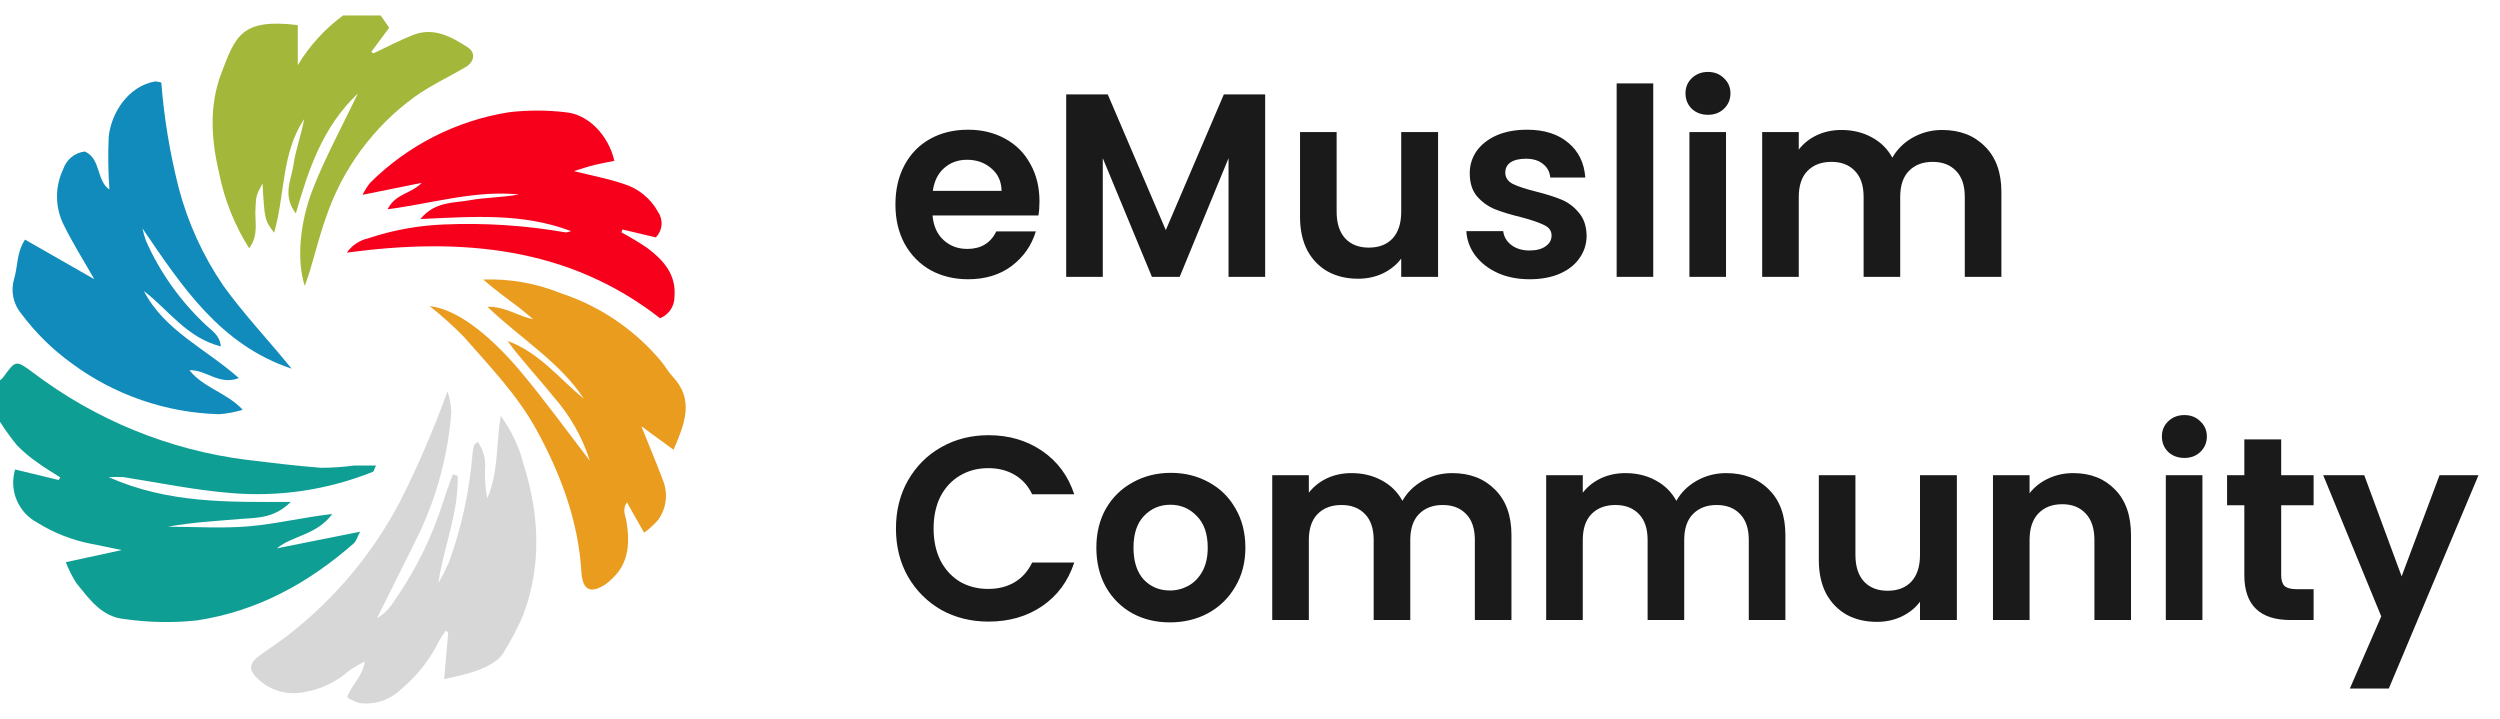
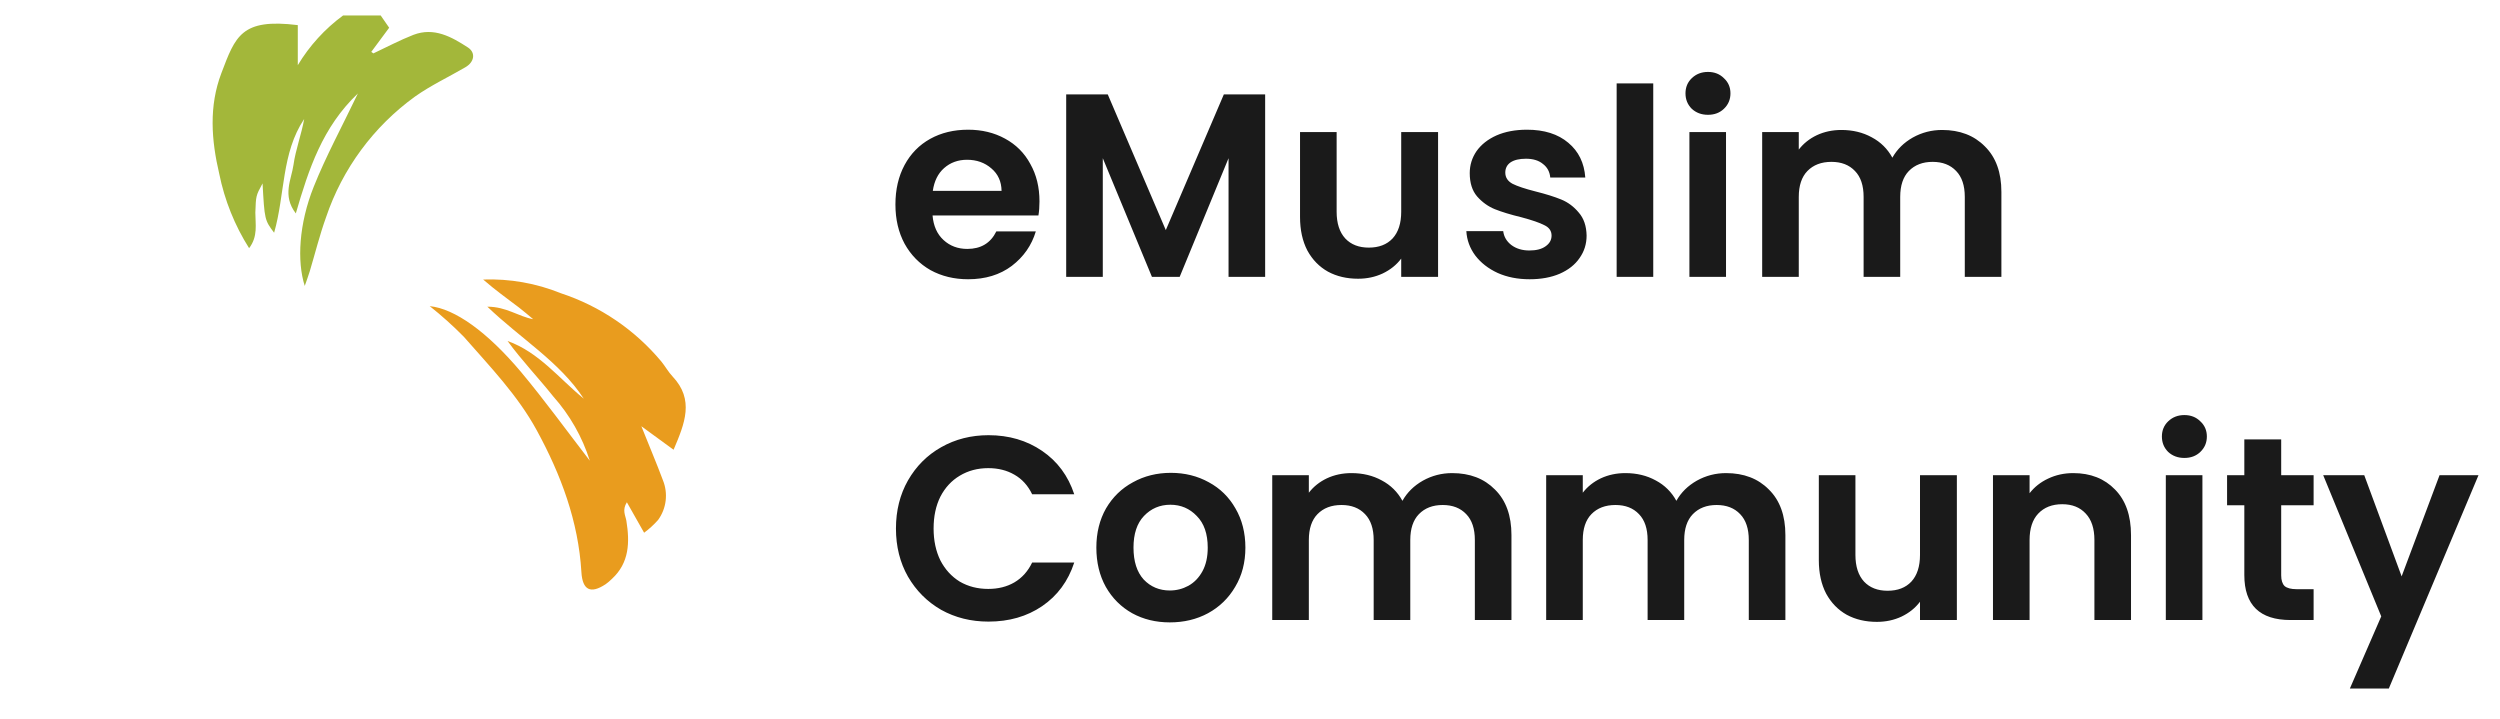
<svg xmlns="http://www.w3.org/2000/svg" width="153" height="44" viewBox="0 0 153 44" fill="none">
-   <path d="M0 23.275C0.066 23.224 0.127 23.167 0.184 23.106C0.969 22.02 0.969 22.025 2.04 22.815C5.858 25.709 10.37 27.548 15.123 28.145C16.635 28.329 18.152 28.514 19.669 28.63C20.345 28.626 21.02 28.579 21.689 28.489C22.101 28.489 22.518 28.489 23.012 28.489C22.916 28.683 22.891 28.848 22.814 28.877C20.048 29.987 17.06 30.43 14.091 30.171C11.906 29.992 9.73 29.541 7.569 29.202C7.262 29.186 6.955 29.186 6.648 29.202C10.331 30.825 13.965 30.723 17.794 30.718C16.824 31.688 15.812 31.688 14.828 31.751C13.311 31.881 11.79 31.959 10.273 32.235C11.945 32.235 13.626 32.352 15.279 32.206C16.931 32.061 18.496 31.668 20.337 31.455C19.368 32.763 17.944 32.749 16.945 33.558L22.038 32.541C21.859 32.88 21.801 33.127 21.646 33.258C18.879 35.681 15.783 37.396 12.066 37.968C10.595 38.127 9.111 38.1 7.647 37.89C6.227 37.769 5.466 36.664 4.666 35.676C4.412 35.274 4.198 34.849 4.027 34.406L7.448 33.665C6.668 33.505 6.14 33.389 5.607 33.287C4.433 33.063 3.311 32.624 2.297 31.993C1.724 31.694 1.274 31.205 1.023 30.61C0.773 30.014 0.738 29.35 0.926 28.732L3.591 29.376L3.688 29.216C3.232 28.921 2.757 28.649 2.321 28.325C1.865 28.014 1.44 27.66 1.052 27.268C0.673 26.804 0.322 26.319 0 25.815L0 23.275Z" fill="#0F9E94" />
  <path d="M23.298 0.946L23.817 1.697L22.722 3.175L22.852 3.267C23.667 2.885 24.466 2.458 25.3 2.133C26.564 1.649 27.635 2.255 28.643 2.909C29.128 3.233 29.031 3.8 28.474 4.12C27.451 4.716 26.366 5.225 25.401 5.908C22.858 7.747 20.952 10.334 19.95 13.308C19.562 14.388 19.286 15.508 18.956 16.608C18.874 16.884 18.767 17.155 18.651 17.499C18.167 15.992 18.293 13.695 19.199 11.432C19.95 9.552 20.924 7.764 21.903 5.719C19.732 7.788 18.898 10.337 18.104 13.061C17.256 11.951 17.837 10.987 17.963 10.081C18.089 9.174 18.448 8.225 18.617 7.28C17.217 9.373 17.45 11.902 16.776 14.243C16.199 13.477 16.19 13.448 16.069 11.224C15.647 11.995 15.666 11.995 15.627 13.012C15.627 13.725 15.797 14.466 15.245 15.188C14.364 13.795 13.745 12.253 13.418 10.638C12.933 8.573 12.778 6.5 13.549 4.474C14.411 2.211 14.765 1.111 18.225 1.537V3.989C18.938 2.802 19.88 1.767 20.997 0.946L23.298 0.946Z" fill="#A3B73A" />
-   <path d="M17.847 22.563C13.481 21.105 11.145 17.543 8.722 13.981C8.773 14.242 8.845 14.498 8.936 14.747C9.805 16.699 11.06 18.456 12.623 19.913C12.962 20.242 13.452 20.504 13.515 21.201C11.421 20.668 10.312 18.963 8.805 17.809C10.06 20.232 12.56 21.318 14.62 23.14C13.389 23.6 12.643 22.621 11.591 22.655C12.458 23.745 13.854 24.012 14.857 25.078C14.384 25.223 13.897 25.314 13.403 25.349C10.151 25.259 7.006 24.173 4.39 22.238C3.215 21.389 2.176 20.367 1.308 19.205C1.061 18.913 0.892 18.563 0.815 18.188C0.738 17.813 0.756 17.424 0.867 17.058C1.095 16.302 1.008 15.454 1.531 14.665L5.771 17.087C5.04 15.803 4.39 14.786 3.867 13.695C3.618 13.174 3.489 12.604 3.489 12.026C3.489 11.448 3.618 10.878 3.867 10.357C3.961 10.068 4.136 9.811 4.371 9.619C4.607 9.426 4.893 9.306 5.195 9.271C6.193 9.727 5.892 11.074 6.697 11.597C6.619 10.525 6.605 9.449 6.653 8.375C6.799 6.921 7.84 5.274 9.493 4.983C9.621 4.991 9.748 5.014 9.871 5.051C10.041 7.22 10.396 9.371 10.932 11.481C11.493 13.629 12.421 15.663 13.675 17.494C14.939 19.253 16.476 20.867 17.847 22.563Z" fill="#108BBB" />
-   <path d="M28.013 29.124C28.071 31.382 27.155 33.456 26.826 35.69C27.06 35.285 27.274 34.867 27.465 34.44C28.249 32.283 28.738 30.031 28.919 27.743C28.937 27.579 28.97 27.417 29.016 27.259C29.016 27.191 29.133 27.142 29.239 27.041C29.596 27.542 29.753 28.159 29.68 28.77C29.667 29.352 29.713 29.933 29.816 30.505C30.494 28.984 30.354 27.312 30.644 25.446C31.293 26.334 31.767 27.337 32.04 28.402C33.009 31.494 33.169 34.59 32.011 37.667C31.671 38.446 31.276 39.199 30.828 39.92C30.721 40.111 30.574 40.276 30.397 40.405C29.486 41.088 28.42 41.287 27.184 41.563L27.432 38.685L27.267 38.607C27.12 38.815 26.985 39.03 26.86 39.252C26.304 40.367 25.526 41.357 24.573 42.159C24.239 42.491 23.833 42.742 23.387 42.893C22.941 43.043 22.466 43.089 22 43.027C21.734 42.947 21.481 42.829 21.248 42.678C21.5 41.902 22.179 41.452 22.324 40.492C21.985 40.651 21.661 40.839 21.355 41.054C20.588 41.735 19.644 42.185 18.632 42.353C18.136 42.461 17.621 42.447 17.132 42.312C16.643 42.178 16.193 41.928 15.821 41.583C15.196 41.016 15.22 40.613 15.879 40.129C16.456 39.693 17.072 39.31 17.638 38.864C20.479 36.663 22.812 33.877 24.481 30.694C25.585 28.505 26.556 26.251 27.388 23.944C27.523 24.358 27.601 24.788 27.621 25.223C27.426 27.774 26.769 30.268 25.682 32.584C24.849 34.295 23.986 35.976 23.07 37.842C23.483 37.593 23.83 37.249 24.083 36.839C25.416 34.952 26.446 32.869 27.136 30.665C27.311 30.113 27.519 29.57 27.713 29.022L28.013 29.124Z" fill="#D7D7D7" />
-   <path d="M25.726 13.405C26.632 12.309 27.776 12.435 28.74 12.256C29.704 12.077 30.756 12.091 31.754 11.902C29.089 11.631 26.521 12.435 23.72 12.809C24.204 11.839 25.149 11.873 25.813 11.19L22.189 11.922C22.315 11.665 22.468 11.421 22.644 11.195C24.955 8.894 27.932 7.379 31.153 6.868C32.298 6.734 33.454 6.734 34.599 6.868C35.994 6.984 37.239 8.268 37.598 9.843C37.196 9.925 36.789 9.998 36.387 10.095C35.984 10.192 35.616 10.323 35.117 10.473C36.236 10.749 37.22 10.933 38.16 11.253C39.069 11.529 39.831 12.152 40.282 12.988C40.44 13.222 40.512 13.504 40.485 13.784C40.459 14.065 40.336 14.328 40.137 14.529L38.092 14.044L38.034 14.224C38.586 14.517 39.121 14.841 39.638 15.193C40.607 15.929 41.402 16.802 41.276 18.183C41.276 18.462 41.192 18.735 41.034 18.965C40.877 19.196 40.654 19.374 40.394 19.476C34.807 15.115 28.28 14.514 21.229 15.459C21.533 15.019 21.992 14.71 22.513 14.592C24.006 14.09 25.562 13.803 27.136 13.739C29.643 13.629 32.155 13.791 34.628 14.224C34.7 14.224 34.788 14.19 34.952 14.146C31.982 13.017 28.948 13.259 25.726 13.405Z" fill="#F7001C" />
  <path d="M26.298 18.735C27.824 18.89 29.801 20.29 31.88 22.757C33.334 24.497 34.676 26.352 36.096 28.194C35.635 26.739 34.872 25.398 33.857 24.259C32.946 23.116 31.919 22.045 31.061 20.867C32.999 21.565 34.216 23.169 35.728 24.4C34.245 22.137 31.895 20.751 29.826 18.769C30.998 18.769 31.71 19.365 32.631 19.535C32.345 19.297 32.059 19.05 31.764 18.822C31.391 18.536 31.013 18.265 30.645 17.979C30.276 17.693 30.015 17.494 29.569 17.107C31.195 17.049 32.815 17.334 34.322 17.945C36.722 18.735 38.853 20.182 40.472 22.122C40.714 22.418 40.898 22.762 41.16 23.038C42.502 24.463 41.916 25.902 41.223 27.525L39.251 26.086C39.735 27.307 40.181 28.339 40.573 29.396C40.733 29.791 40.789 30.221 40.738 30.645C40.686 31.069 40.528 31.473 40.278 31.818C40.02 32.109 39.733 32.373 39.42 32.603L38.364 30.738C38.063 31.222 38.276 31.532 38.335 31.877C38.543 33.175 38.524 34.435 37.453 35.424C37.333 35.544 37.203 35.654 37.065 35.753C36.144 36.364 35.65 36.118 35.582 35.017C35.398 31.906 34.332 29.052 32.854 26.343C31.677 24.181 29.985 22.437 28.391 20.615C27.733 19.945 27.034 19.318 26.298 18.735Z" fill="#E99C1E" />
  <path d="M63.616 12.322C63.616 12.642 63.595 12.93 63.552 13.186H57.072C57.126 13.826 57.35 14.328 57.744 14.69C58.139 15.053 58.624 15.234 59.2 15.234C60.032 15.234 60.624 14.877 60.976 14.162H63.392C63.136 15.016 62.646 15.72 61.92 16.274C61.195 16.818 60.304 17.09 59.248 17.09C58.395 17.09 57.627 16.904 56.944 16.53C56.272 16.146 55.744 15.608 55.36 14.914C54.987 14.221 54.8 13.421 54.8 12.514C54.8 11.597 54.987 10.792 55.36 10.098C55.734 9.405 56.256 8.872 56.928 8.498C57.6 8.125 58.374 7.938 59.248 7.938C60.091 7.938 60.843 8.12 61.504 8.482C62.176 8.845 62.694 9.362 63.056 10.034C63.43 10.696 63.616 11.458 63.616 12.322ZM61.296 11.682C61.286 11.106 61.078 10.648 60.672 10.306C60.267 9.954 59.771 9.778 59.184 9.778C58.63 9.778 58.16 9.949 57.776 10.29C57.403 10.621 57.174 11.085 57.088 11.682H61.296ZM77.427 5.778V16.946H75.187V9.682L72.195 16.946H70.499L67.491 9.682V16.946H65.251V5.778H67.795L71.347 14.082L74.899 5.778H77.427ZM88.01 8.082V16.946H85.754V15.826C85.466 16.21 85.087 16.514 84.618 16.738C84.159 16.952 83.658 17.058 83.114 17.058C82.421 17.058 81.807 16.914 81.274 16.626C80.74 16.328 80.319 15.896 80.01 15.33C79.711 14.754 79.562 14.072 79.562 13.282V8.082H81.802V12.962C81.802 13.666 81.978 14.21 82.33 14.594C82.682 14.968 83.162 15.154 83.77 15.154C84.388 15.154 84.874 14.968 85.226 14.594C85.578 14.21 85.754 13.666 85.754 12.962V8.082H88.01ZM93.612 17.09C92.887 17.09 92.236 16.962 91.66 16.706C91.084 16.44 90.625 16.082 90.284 15.634C89.953 15.186 89.772 14.69 89.74 14.146H91.996C92.039 14.488 92.204 14.77 92.492 14.994C92.791 15.218 93.159 15.33 93.596 15.33C94.023 15.33 94.353 15.245 94.588 15.074C94.833 14.904 94.956 14.685 94.956 14.418C94.956 14.13 94.807 13.917 94.508 13.778C94.22 13.629 93.756 13.469 93.116 13.298C92.455 13.138 91.911 12.973 91.484 12.802C91.068 12.632 90.705 12.37 90.396 12.018C90.097 11.666 89.948 11.192 89.948 10.594C89.948 10.104 90.087 9.656 90.364 9.25C90.652 8.845 91.057 8.525 91.58 8.29C92.113 8.056 92.737 7.938 93.452 7.938C94.508 7.938 95.351 8.205 95.98 8.738C96.609 9.261 96.956 9.97 97.02 10.866H94.876C94.844 10.514 94.695 10.237 94.428 10.034C94.172 9.821 93.825 9.714 93.388 9.714C92.983 9.714 92.668 9.789 92.444 9.938C92.231 10.088 92.124 10.296 92.124 10.562C92.124 10.861 92.273 11.09 92.572 11.25C92.871 11.4 93.335 11.554 93.964 11.714C94.604 11.874 95.132 12.04 95.548 12.21C95.964 12.381 96.321 12.648 96.62 13.01C96.929 13.362 97.089 13.832 97.1 14.418C97.1 14.93 96.956 15.389 96.668 15.794C96.391 16.2 95.985 16.52 95.452 16.754C94.929 16.978 94.316 17.09 93.612 17.09ZM101.179 5.106V16.946H98.939V5.106H101.179ZM104.528 7.026C104.133 7.026 103.803 6.904 103.536 6.658C103.28 6.402 103.152 6.088 103.152 5.714C103.152 5.341 103.28 5.032 103.536 4.786C103.803 4.53 104.133 4.402 104.528 4.402C104.923 4.402 105.248 4.53 105.504 4.786C105.771 5.032 105.904 5.341 105.904 5.714C105.904 6.088 105.771 6.402 105.504 6.658C105.248 6.904 104.923 7.026 104.528 7.026ZM105.632 8.082V16.946H103.392V8.082H105.632ZM118.853 7.954C119.941 7.954 120.816 8.29 121.477 8.962C122.149 9.624 122.485 10.552 122.485 11.746V16.946H120.245V12.05C120.245 11.357 120.069 10.829 119.717 10.466C119.365 10.093 118.885 9.906 118.277 9.906C117.669 9.906 117.184 10.093 116.821 10.466C116.469 10.829 116.293 11.357 116.293 12.05V16.946H114.053V12.05C114.053 11.357 113.877 10.829 113.525 10.466C113.173 10.093 112.693 9.906 112.085 9.906C111.466 9.906 110.976 10.093 110.613 10.466C110.261 10.829 110.085 11.357 110.085 12.05V16.946H107.845V8.082H110.085V9.154C110.373 8.781 110.741 8.488 111.189 8.274C111.648 8.061 112.149 7.954 112.693 7.954C113.386 7.954 114.005 8.104 114.549 8.402C115.093 8.69 115.514 9.106 115.813 9.65C116.101 9.138 116.517 8.728 117.061 8.418C117.616 8.109 118.213 7.954 118.853 7.954ZM54.832 32.346C54.832 31.248 55.078 30.266 55.568 29.402C56.07 28.528 56.747 27.85 57.6 27.37C58.464 26.88 59.43 26.634 60.496 26.634C61.744 26.634 62.838 26.954 63.776 27.594C64.715 28.234 65.371 29.12 65.744 30.25H63.168C62.912 29.717 62.55 29.317 62.08 29.05C61.622 28.784 61.088 28.65 60.48 28.65C59.83 28.65 59.248 28.805 58.736 29.114C58.235 29.413 57.84 29.84 57.552 30.394C57.275 30.949 57.136 31.6 57.136 32.346C57.136 33.082 57.275 33.733 57.552 34.298C57.84 34.853 58.235 35.285 58.736 35.594C59.248 35.893 59.83 36.042 60.48 36.042C61.088 36.042 61.622 35.909 62.08 35.642C62.55 35.365 62.912 34.96 63.168 34.426H65.744C65.371 35.568 64.715 36.458 63.776 37.098C62.848 37.728 61.755 38.042 60.496 38.042C59.43 38.042 58.464 37.802 57.6 37.322C56.747 36.832 56.07 36.154 55.568 35.29C55.078 34.426 54.832 33.445 54.832 32.346ZM71.594 38.09C70.74 38.09 69.972 37.904 69.29 37.53C68.607 37.146 68.068 36.608 67.674 35.914C67.29 35.221 67.097 34.421 67.097 33.514C67.097 32.608 67.295 31.808 67.689 31.114C68.095 30.421 68.644 29.888 69.338 29.514C70.031 29.13 70.804 28.938 71.657 28.938C72.511 28.938 73.284 29.13 73.978 29.514C74.671 29.888 75.215 30.421 75.609 31.114C76.015 31.808 76.218 32.608 76.218 33.514C76.218 34.421 76.01 35.221 75.594 35.914C75.188 36.608 74.633 37.146 73.93 37.53C73.236 37.904 72.457 38.09 71.594 38.09ZM71.594 36.138C71.999 36.138 72.377 36.042 72.73 35.85C73.092 35.648 73.38 35.349 73.594 34.954C73.807 34.56 73.913 34.08 73.913 33.514C73.913 32.672 73.689 32.026 73.242 31.578C72.804 31.12 72.266 30.89 71.626 30.89C70.986 30.89 70.447 31.12 70.01 31.578C69.583 32.026 69.37 32.672 69.37 33.514C69.37 34.357 69.578 35.008 69.993 35.466C70.42 35.914 70.954 36.138 71.594 36.138ZM88.869 28.954C89.957 28.954 90.831 29.29 91.493 29.962C92.165 30.624 92.501 31.552 92.501 32.746V37.946H90.261V33.05C90.261 32.357 90.085 31.829 89.733 31.466C89.381 31.093 88.901 30.906 88.293 30.906C87.685 30.906 87.199 31.093 86.837 31.466C86.485 31.829 86.309 32.357 86.309 33.05V37.946H84.069V33.05C84.069 32.357 83.893 31.829 83.541 31.466C83.189 31.093 82.709 30.906 82.101 30.906C81.482 30.906 80.991 31.093 80.629 31.466C80.277 31.829 80.101 32.357 80.101 33.05V37.946H77.861V29.082H80.101V30.154C80.389 29.781 80.757 29.488 81.205 29.274C81.663 29.061 82.165 28.954 82.709 28.954C83.402 28.954 84.021 29.104 84.565 29.402C85.109 29.69 85.53 30.106 85.829 30.65C86.117 30.138 86.533 29.728 87.077 29.418C87.631 29.109 88.229 28.954 88.869 28.954ZM105.634 28.954C106.722 28.954 107.597 29.29 108.258 29.962C108.93 30.624 109.266 31.552 109.266 32.746V37.946H107.026V33.05C107.026 32.357 106.85 31.829 106.498 31.466C106.146 31.093 105.666 30.906 105.058 30.906C104.45 30.906 103.965 31.093 103.602 31.466C103.25 31.829 103.074 32.357 103.074 33.05V37.946H100.834V33.05C100.834 32.357 100.658 31.829 100.306 31.466C99.954 31.093 99.474 30.906 98.866 30.906C98.248 30.906 97.757 31.093 97.394 31.466C97.042 31.829 96.866 32.357 96.866 33.05V37.946H94.626V29.082H96.866V30.154C97.154 29.781 97.522 29.488 97.97 29.274C98.429 29.061 98.93 28.954 99.474 28.954C100.168 28.954 100.786 29.104 101.33 29.402C101.874 29.69 102.296 30.106 102.594 30.65C102.882 30.138 103.298 29.728 103.842 29.418C104.397 29.109 104.994 28.954 105.634 28.954ZM119.76 29.082V37.946H117.504V36.826C117.216 37.21 116.837 37.514 116.368 37.738C115.909 37.952 115.408 38.058 114.864 38.058C114.171 38.058 113.557 37.914 113.024 37.626C112.491 37.328 112.069 36.896 111.76 36.33C111.461 35.754 111.312 35.072 111.312 34.282V29.082H113.552V33.962C113.552 34.666 113.728 35.21 114.08 35.594C114.432 35.968 114.912 36.154 115.52 36.154C116.139 36.154 116.624 35.968 116.976 35.594C117.328 35.21 117.504 34.666 117.504 33.962V29.082H119.76ZM126.882 28.954C127.938 28.954 128.791 29.29 129.442 29.962C130.093 30.624 130.418 31.552 130.418 32.746V37.946H128.178V33.05C128.178 32.346 128.002 31.808 127.65 31.434C127.298 31.05 126.818 30.858 126.21 30.858C125.591 30.858 125.101 31.05 124.738 31.434C124.386 31.808 124.21 32.346 124.21 33.05V37.946H121.97V29.082H124.21V30.186C124.509 29.802 124.887 29.504 125.346 29.29C125.815 29.066 126.327 28.954 126.882 28.954ZM133.684 28.026C133.289 28.026 132.959 27.904 132.692 27.658C132.436 27.402 132.308 27.088 132.308 26.714C132.308 26.341 132.436 26.032 132.692 25.786C132.959 25.53 133.289 25.402 133.684 25.402C134.079 25.402 134.404 25.53 134.66 25.786C134.927 26.032 135.06 26.341 135.06 26.714C135.06 27.088 134.927 27.402 134.66 27.658C134.404 27.904 134.079 28.026 133.684 28.026ZM134.788 29.082V37.946H132.548V29.082H134.788ZM139.609 30.922V35.21C139.609 35.509 139.679 35.728 139.817 35.866C139.967 35.994 140.212 36.058 140.553 36.058H141.593V37.946H140.185C138.297 37.946 137.353 37.029 137.353 35.194V30.922H136.297V29.082H137.353V26.89H139.609V29.082H141.593V30.922H139.609ZM151.684 29.082L146.196 42.138H143.812L145.732 37.722L142.18 29.082H144.692L146.98 35.274L149.3 29.082H151.684Z" fill="#1A1A1A" />
</svg>